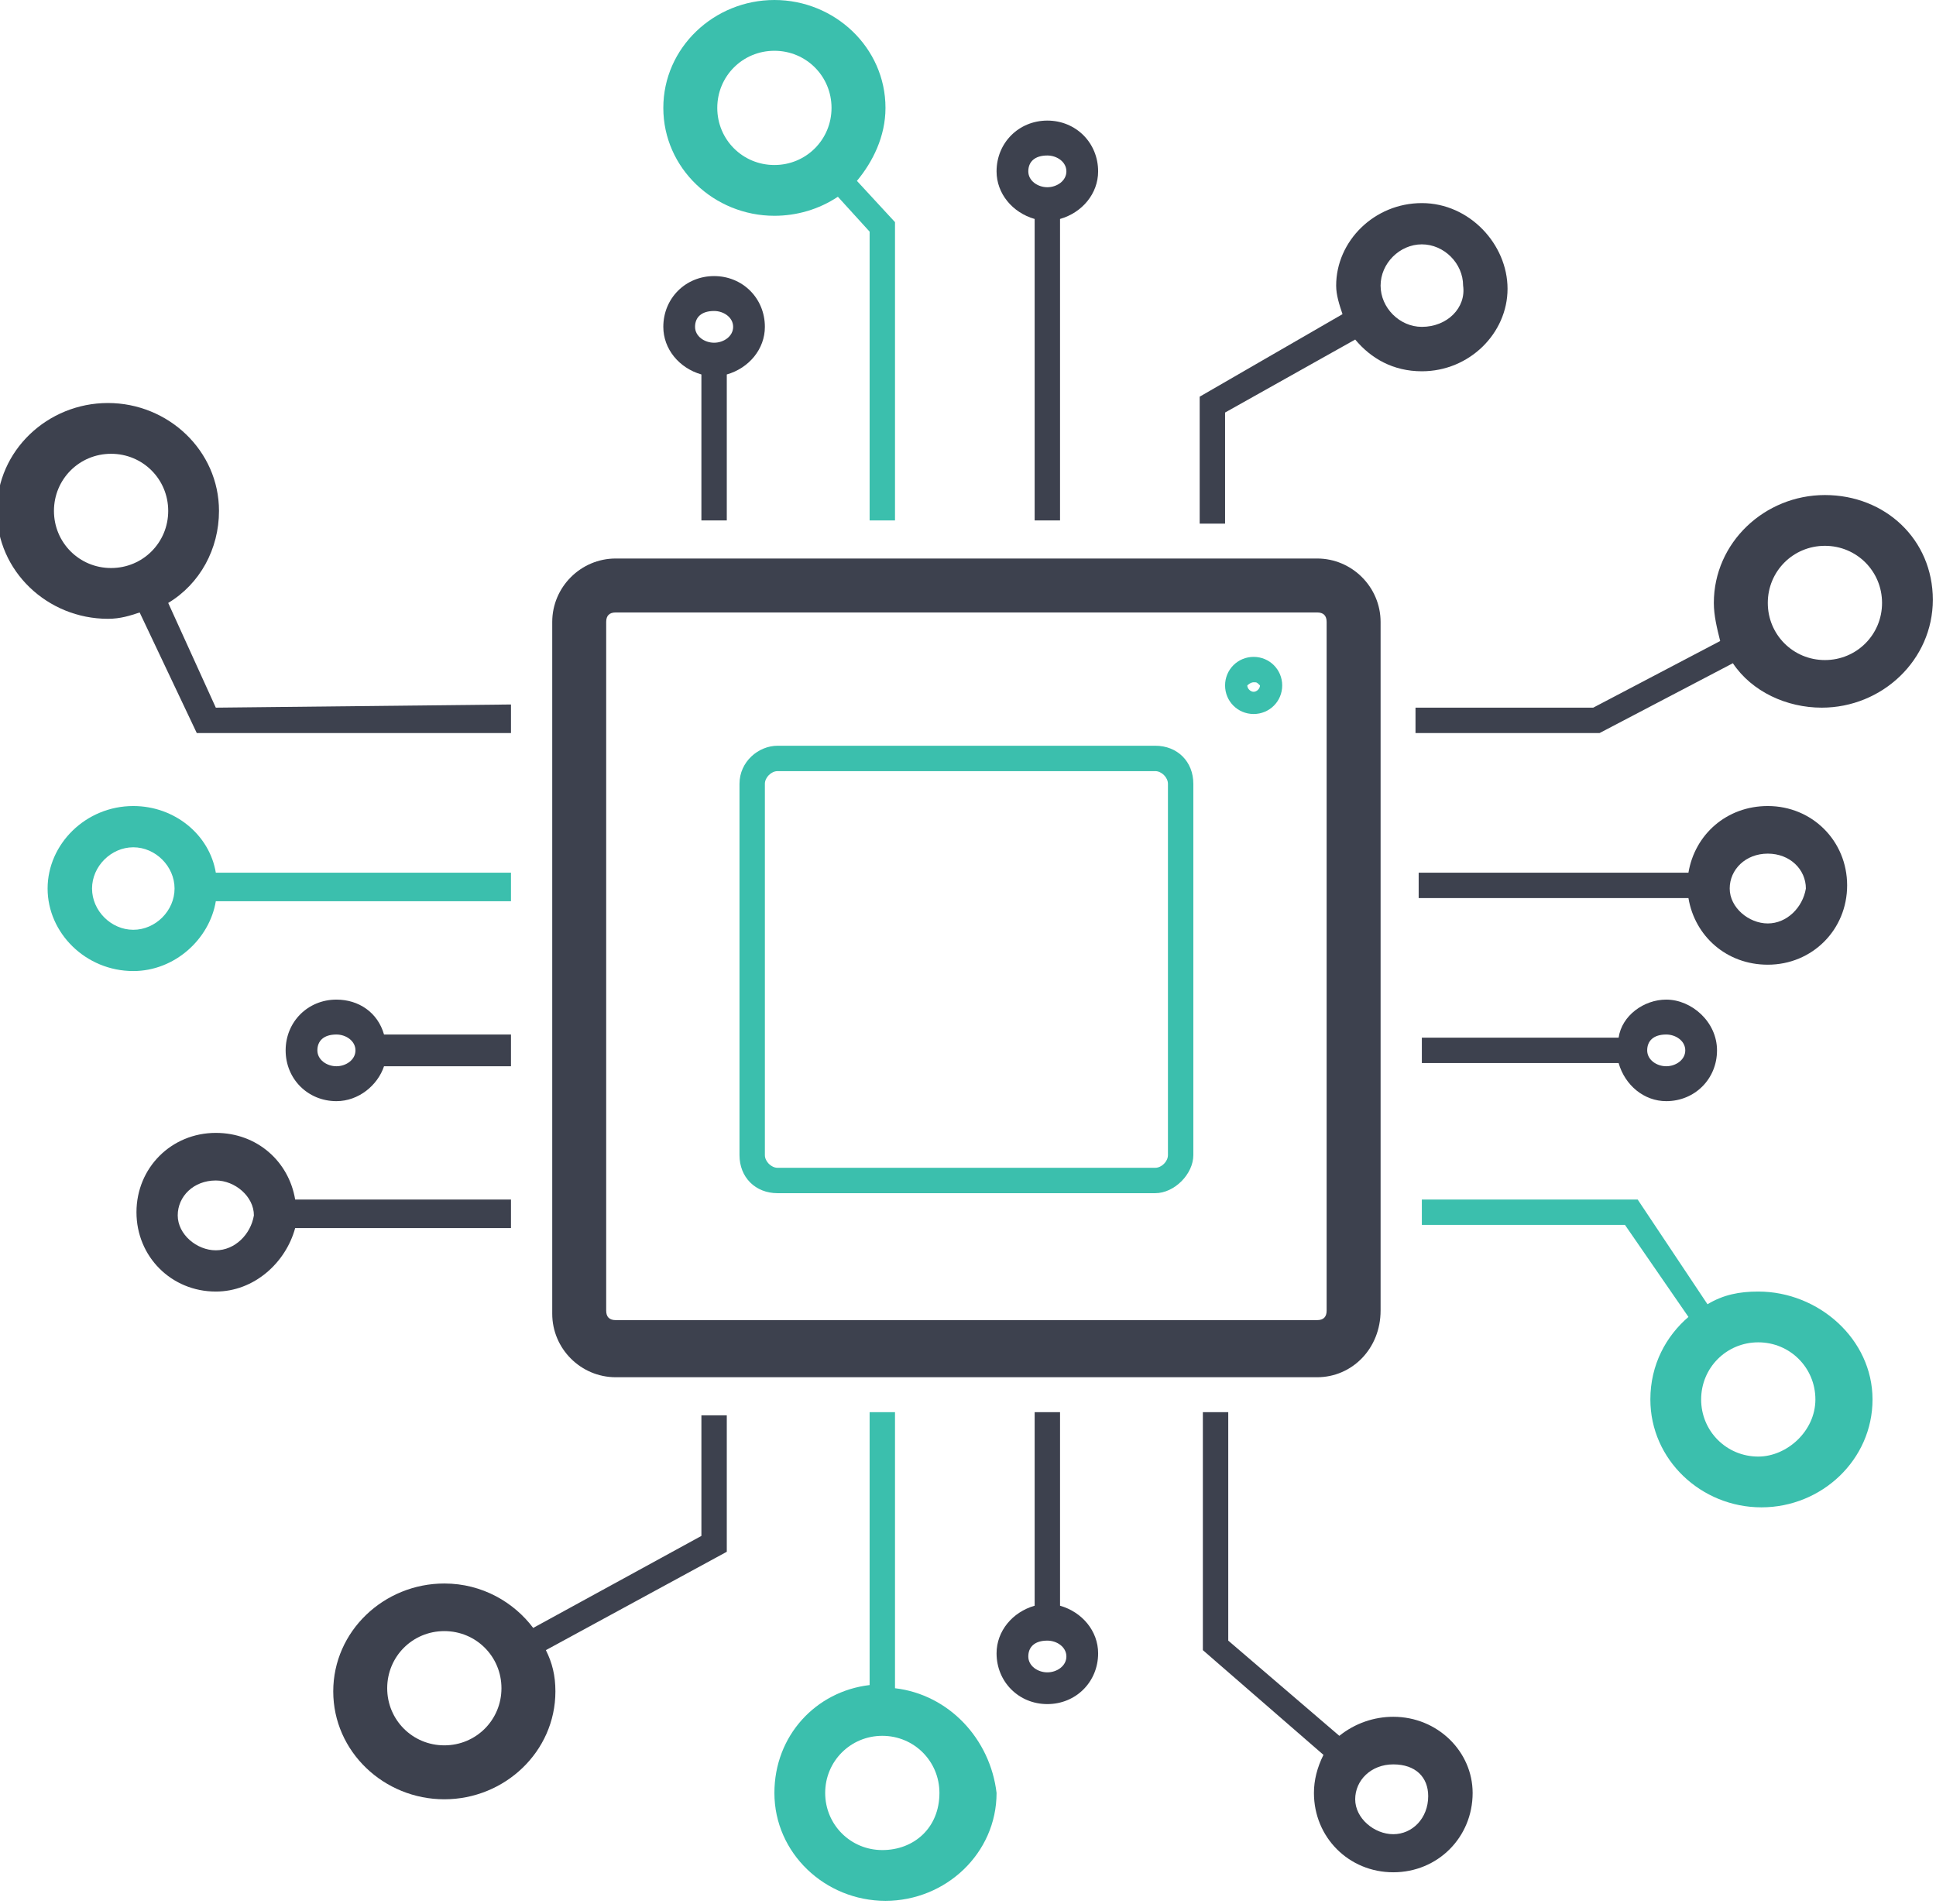
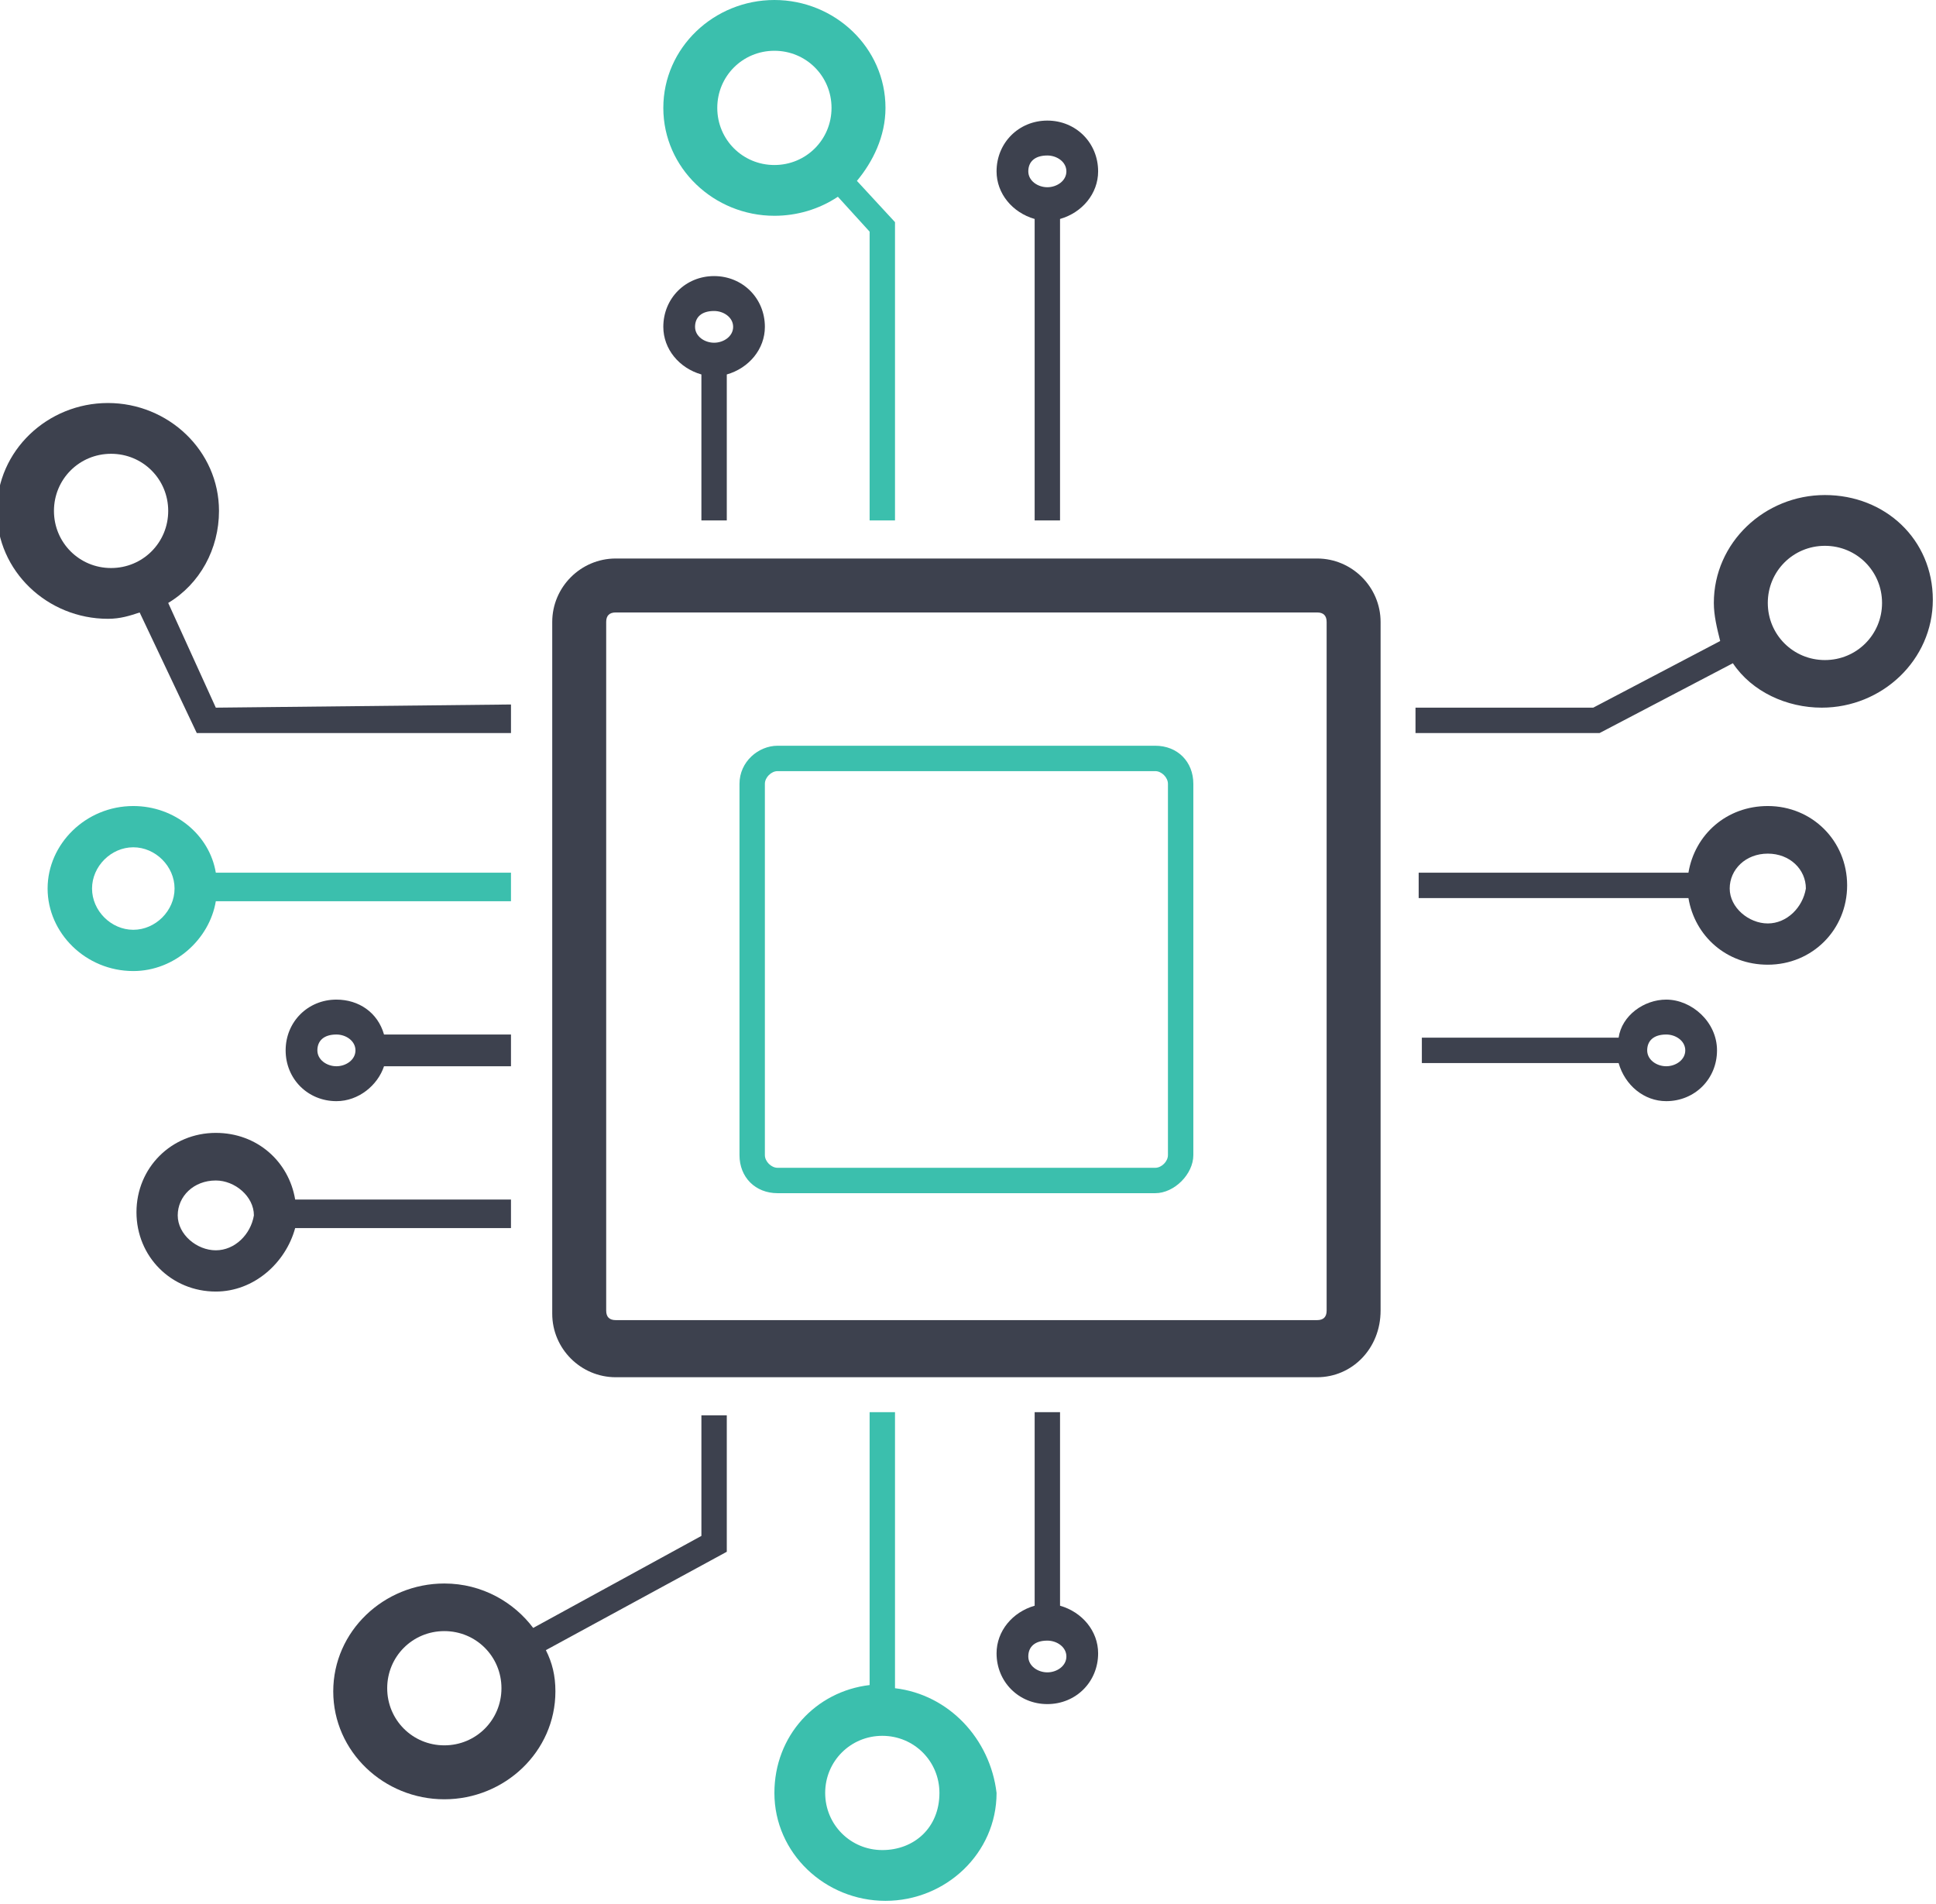
<svg xmlns="http://www.w3.org/2000/svg" version="1.1" id="Layer_1" x="0px" y="0px" viewBox="0 0 61 60" style="enable-background:new 0 0 61 60;" xml:space="preserve">
  <style type="text/css">
	.st0{fill:#3D414E;}
	.st1{fill:#3BBFAD;}
</style>
  <path id="Fill-1" class="st0" d="M19.4,19.3c-0.2,0-0.3,0.1-0.3,0.3v21.7c0,0.2,0.1,0.3,0.3,0.3h22.1c0.2,0,0.3-0.1,0.3-0.3V19.6  c0-0.2-0.1-0.3-0.3-0.3H19.4z M41.5,43.4H19.4c-1.1,0-2-0.9-2-2V19.6c0-1.1,0.9-2,2-2h22.1c1.1,0,2,0.9,2,2v21.7  C43.5,42.5,42.6,43.4,41.5,43.4z" />
  <g id="Clip-6">
</g>
  <g id="Clip-15">
</g>
  <g id="Clip-20">
</g>
  <path id="Fill-22" class="st1" d="M24.5,24.3c-0.2,0-0.4,0.2-0.4,0.4v11.7c0,0.2,0.2,0.4,0.4,0.4h11.9c0.2,0,0.4-0.2,0.4-0.4V24.7  c0-0.2-0.2-0.4-0.4-0.4H24.5z M36.4,37.6H24.5c-0.7,0-1.2-0.5-1.2-1.2V24.7c0-0.7,0.6-1.2,1.2-1.2h11.9c0.7,0,1.2,0.5,1.2,1.2v11.7  C37.6,37,37,37.6,36.4,37.6z" />
  <path class="st0" d="M57.5,15.6c-1.9,0-3.5,1.5-3.5,3.4c0,0.4,0.1,0.8,0.2,1.2l-4,2.1h-5.6v0.8h5.8l4.2-2.2c0.6,0.9,1.7,1.4,2.8,1.4  c1.9,0,3.5-1.5,3.5-3.4S59.4,15.6,57.5,15.6z M57.5,20.8c-1,0-1.8-0.8-1.8-1.8s0.8-1.8,1.8-1.8c1,0,1.8,0.8,1.8,1.8  S58.5,20.8,57.5,20.8z" />
-   <path class="st1" d="M55.4,40.7c-0.6,0-1.1,0.1-1.6,0.4l-2.2-3.3h-6.8v0.8h6.4l2,2.9c-0.7,0.6-1.2,1.5-1.2,2.6  c0,1.9,1.6,3.4,3.5,3.4s3.5-1.5,3.5-3.4S57.3,40.7,55.4,40.7z M55.4,45.9c-1,0-1.8-0.8-1.8-1.8s0.8-1.8,1.8-1.8c1,0,1.8,0.8,1.8,1.8  S56.3,45.9,55.4,45.9z" />
-   <path class="st0" d="M43.9,54.1c-0.6,0-1.2,0.2-1.7,0.6l-3.5-3v-7.2h-0.8v7.5l3.8,3.3c-0.2,0.4-0.3,0.8-0.3,1.2  c0,1.4,1.1,2.5,2.5,2.5s2.5-1.1,2.5-2.5C46.4,55.2,45.3,54.1,43.9,54.1z M43.9,57.8c-0.6,0-1.2-0.5-1.2-1.1c0-0.6,0.5-1.1,1.2-1.1  S45,56,45,56.6C45,57.3,44.5,57.8,43.9,57.8z" />
  <path class="st1" d="M28.2,53.2v-8.7h-0.8v8.6c-1.7,0.2-3,1.6-3,3.4c0,1.9,1.6,3.4,3.5,3.4s3.5-1.5,3.5-3.4  C31.2,54.8,29.9,53.4,28.2,53.2z M27.8,58.3c-1,0-1.8-0.8-1.8-1.8c0-1,0.8-1.8,1.8-1.8c1,0,1.8,0.8,1.8,1.8  C29.6,57.6,28.8,58.3,27.8,58.3z" />
  <path class="st0" d="M22.9,44.6h-0.8v3.8l-5.3,2.9c-0.6-0.8-1.6-1.4-2.8-1.4c-1.9,0-3.5,1.5-3.5,3.4c0,1.9,1.6,3.4,3.5,3.4  s3.5-1.5,3.5-3.4c0-0.5-0.1-0.9-0.3-1.3l5.7-3.1V44.6z M14,55c-1,0-1.8-0.8-1.8-1.8s0.8-1.8,1.8-1.8c1,0,1.8,0.8,1.8,1.8  S15,55,14,55z" />
-   <path class="st0" d="M44.8,6.4c-1.5,0-2.7,1.2-2.7,2.6c0,0.3,0.1,0.6,0.2,0.9l-4.5,2.6v4h0.8V13l4.1-2.3c0.5,0.6,1.2,1,2.1,1  c1.5,0,2.7-1.2,2.7-2.6S46.3,6.4,44.8,6.4z M44.8,10.3c-0.7,0-1.3-0.6-1.3-1.3c0-0.7,0.6-1.3,1.3-1.3s1.3,0.6,1.3,1.3  C46.2,9.7,45.6,10.3,44.8,10.3z" />
  <path class="st1" d="M27,5.7c0.5-0.6,0.9-1.4,0.9-2.3c0-1.9-1.6-3.4-3.5-3.4c-1.9,0-3.5,1.5-3.5,3.4s1.6,3.4,3.5,3.4  c0.7,0,1.4-0.2,2-0.6l1,1.1v9.1h0.8V7L27,5.7z M24.4,5.2c-1,0-1.8-0.8-1.8-1.8s0.8-1.8,1.8-1.8c1,0,1.8,0.8,1.8,1.8  S25.4,5.2,24.4,5.2z" />
  <path class="st0" d="M6.8,22.3L5.3,19c1-0.6,1.6-1.7,1.6-2.9c0-1.9-1.6-3.4-3.5-3.4c-1.9,0-3.5,1.5-3.5,3.4s1.6,3.4,3.5,3.4  c0.4,0,0.7-0.1,1-0.2l1.8,3.8l9.9,0v-0.9L6.8,22.3z M1.7,16.1c0-1,0.8-1.8,1.8-1.8c1,0,1.8,0.8,1.8,1.8s-0.8,1.8-1.8,1.8  C2.5,17.9,1.7,17.1,1.7,16.1z" />
  <path class="st0" d="M16.1,37.8l-6.8,0c-0.2-1.2-1.2-2.1-2.5-2.1c-1.4,0-2.5,1.1-2.5,2.5s1.1,2.5,2.5,2.5c1.2,0,2.2-0.9,2.5-2l6.8,0  V37.8z M6.8,39.4c-0.6,0-1.2-0.5-1.2-1.1c0-0.6,0.5-1.1,1.2-1.1c0.6,0,1.2,0.5,1.2,1.1C7.9,38.9,7.4,39.4,6.8,39.4z" />
  <path class="st0" d="M16.1,32.6l-4,0c-0.2-0.7-0.8-1.1-1.5-1.1c-0.9,0-1.6,0.7-1.6,1.6c0,0.9,0.7,1.6,1.6,1.6c0.7,0,1.3-0.5,1.5-1.1  l4,0L16.1,32.6z M10.6,33.6c-0.3,0-0.6-0.2-0.6-0.5s0.2-0.5,0.6-0.5c0.3,0,0.6,0.2,0.6,0.5S10.9,33.6,10.6,33.6z" />
  <path class="st0" d="M33.4,50.6v-6.1h-0.8v6.1c-0.7,0.2-1.2,0.8-1.2,1.5c0,0.9,0.7,1.6,1.6,1.6c0.9,0,1.6-0.7,1.6-1.6  C34.6,51.4,34.1,50.8,33.4,50.6z M33,52.7c-0.3,0-0.6-0.2-0.6-0.5s0.2-0.5,0.6-0.5c0.3,0,0.6,0.2,0.6,0.5S33.3,52.7,33,52.7z" />
  <path class="st0" d="M24.1,10.3c0-0.9-0.7-1.6-1.6-1.6c-0.9,0-1.6,0.7-1.6,1.6c0,0.7,0.5,1.3,1.2,1.5v4.6h0.8v-4.6  C23.6,11.6,24.1,11,24.1,10.3z M22.5,10.8c-0.3,0-0.6-0.2-0.6-0.5c0-0.3,0.2-0.5,0.6-0.5c0.3,0,0.6,0.2,0.6,0.5  C23.1,10.6,22.8,10.8,22.5,10.8z" />
  <path class="st0" d="M34.6,5.4c0-0.9-0.7-1.6-1.6-1.6c-0.9,0-1.6,0.7-1.6,1.6c0,0.7,0.5,1.3,1.2,1.5v9.5h0.8V6.9  C34.1,6.7,34.6,6.1,34.6,5.4z M33,5.9c-0.3,0-0.6-0.2-0.6-0.5s0.2-0.5,0.6-0.5c0.3,0,0.6,0.2,0.6,0.5S33.3,5.9,33,5.9z" />
-   <path id="Fill-48" class="st1" d="M39.5,21.5c-0.1,0-0.2,0.1-0.2,0.1c0,0.1,0.1,0.2,0.2,0.2c0.1,0,0.2-0.1,0.2-0.2  C39.6,21.5,39.6,21.5,39.5,21.5 M39.5,22.5c-0.5,0-0.9-0.4-0.9-0.9c0-0.5,0.4-0.9,0.9-0.9c0.5,0,0.9,0.4,0.9,0.9  C40.4,22.1,40,22.5,39.5,22.5" />
  <path class="st0" d="M55.7,25.4c-1.3,0-2.3,0.9-2.5,2.1h-8.5v0.8h8.5c0.2,1.2,1.2,2.1,2.5,2.1c1.4,0,2.5-1.1,2.5-2.5  S57.1,25.4,55.7,25.4z M55.7,29.1c-0.6,0-1.2-0.5-1.2-1.1c0-0.6,0.5-1.1,1.2-1.1s1.2,0.5,1.2,1.1C56.8,28.6,56.3,29.1,55.7,29.1z" />
  <path class="st0" d="M52.5,31.5c-0.7,0-1.4,0.5-1.5,1.2h-6.2v0.8h6.2c0.2,0.7,0.8,1.2,1.5,1.2c0.9,0,1.6-0.7,1.6-1.6  C54.1,32.2,53.3,31.5,52.5,31.5z M52.5,33.6c-0.3,0-0.6-0.2-0.6-0.5s0.2-0.5,0.6-0.5c0.3,0,0.6,0.2,0.6,0.5S52.8,33.6,52.5,33.6z" />
  <path class="st1" d="M16.1,27.5l-9.3,0c-0.2-1.2-1.3-2.1-2.6-2.1c-1.5,0-2.7,1.2-2.7,2.6s1.2,2.6,2.7,2.6c1.3,0,2.4-1,2.6-2.2l9.3,0  V27.5z M4.2,29.3c-0.7,0-1.3-0.6-1.3-1.3c0-0.7,0.6-1.3,1.3-1.3s1.3,0.6,1.3,1.3C5.5,28.7,4.9,29.3,4.2,29.3z" />
</svg>